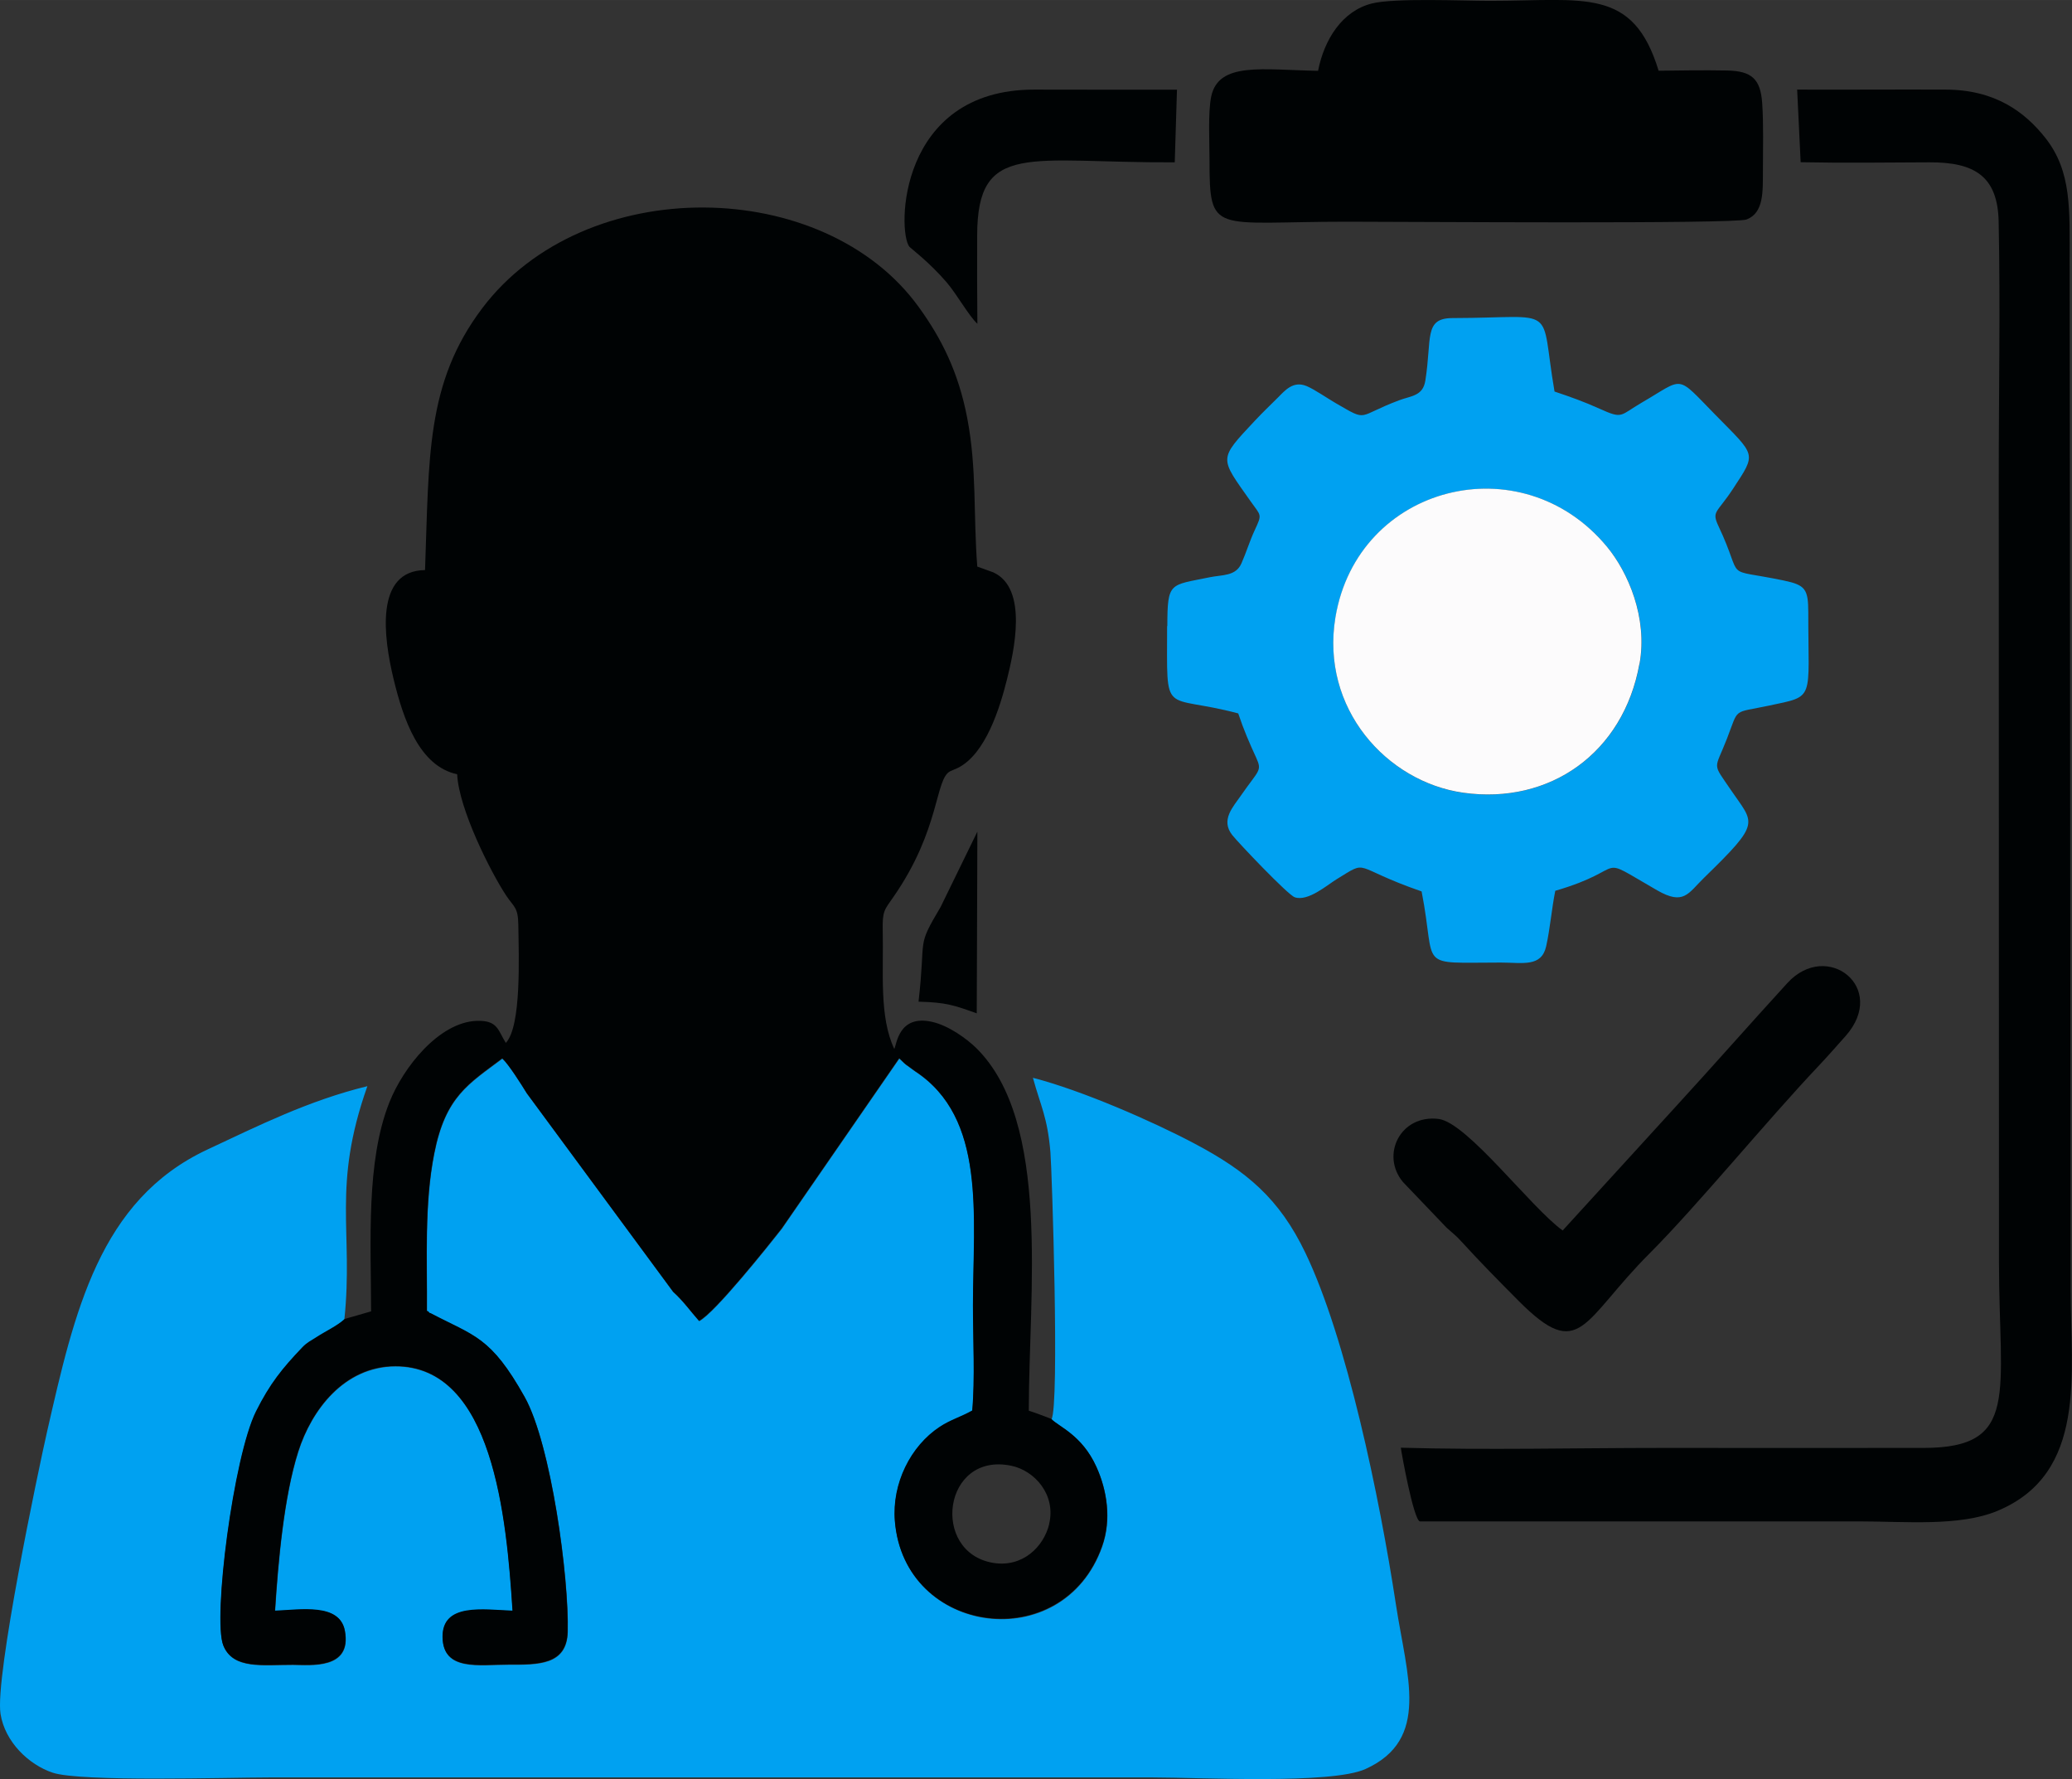
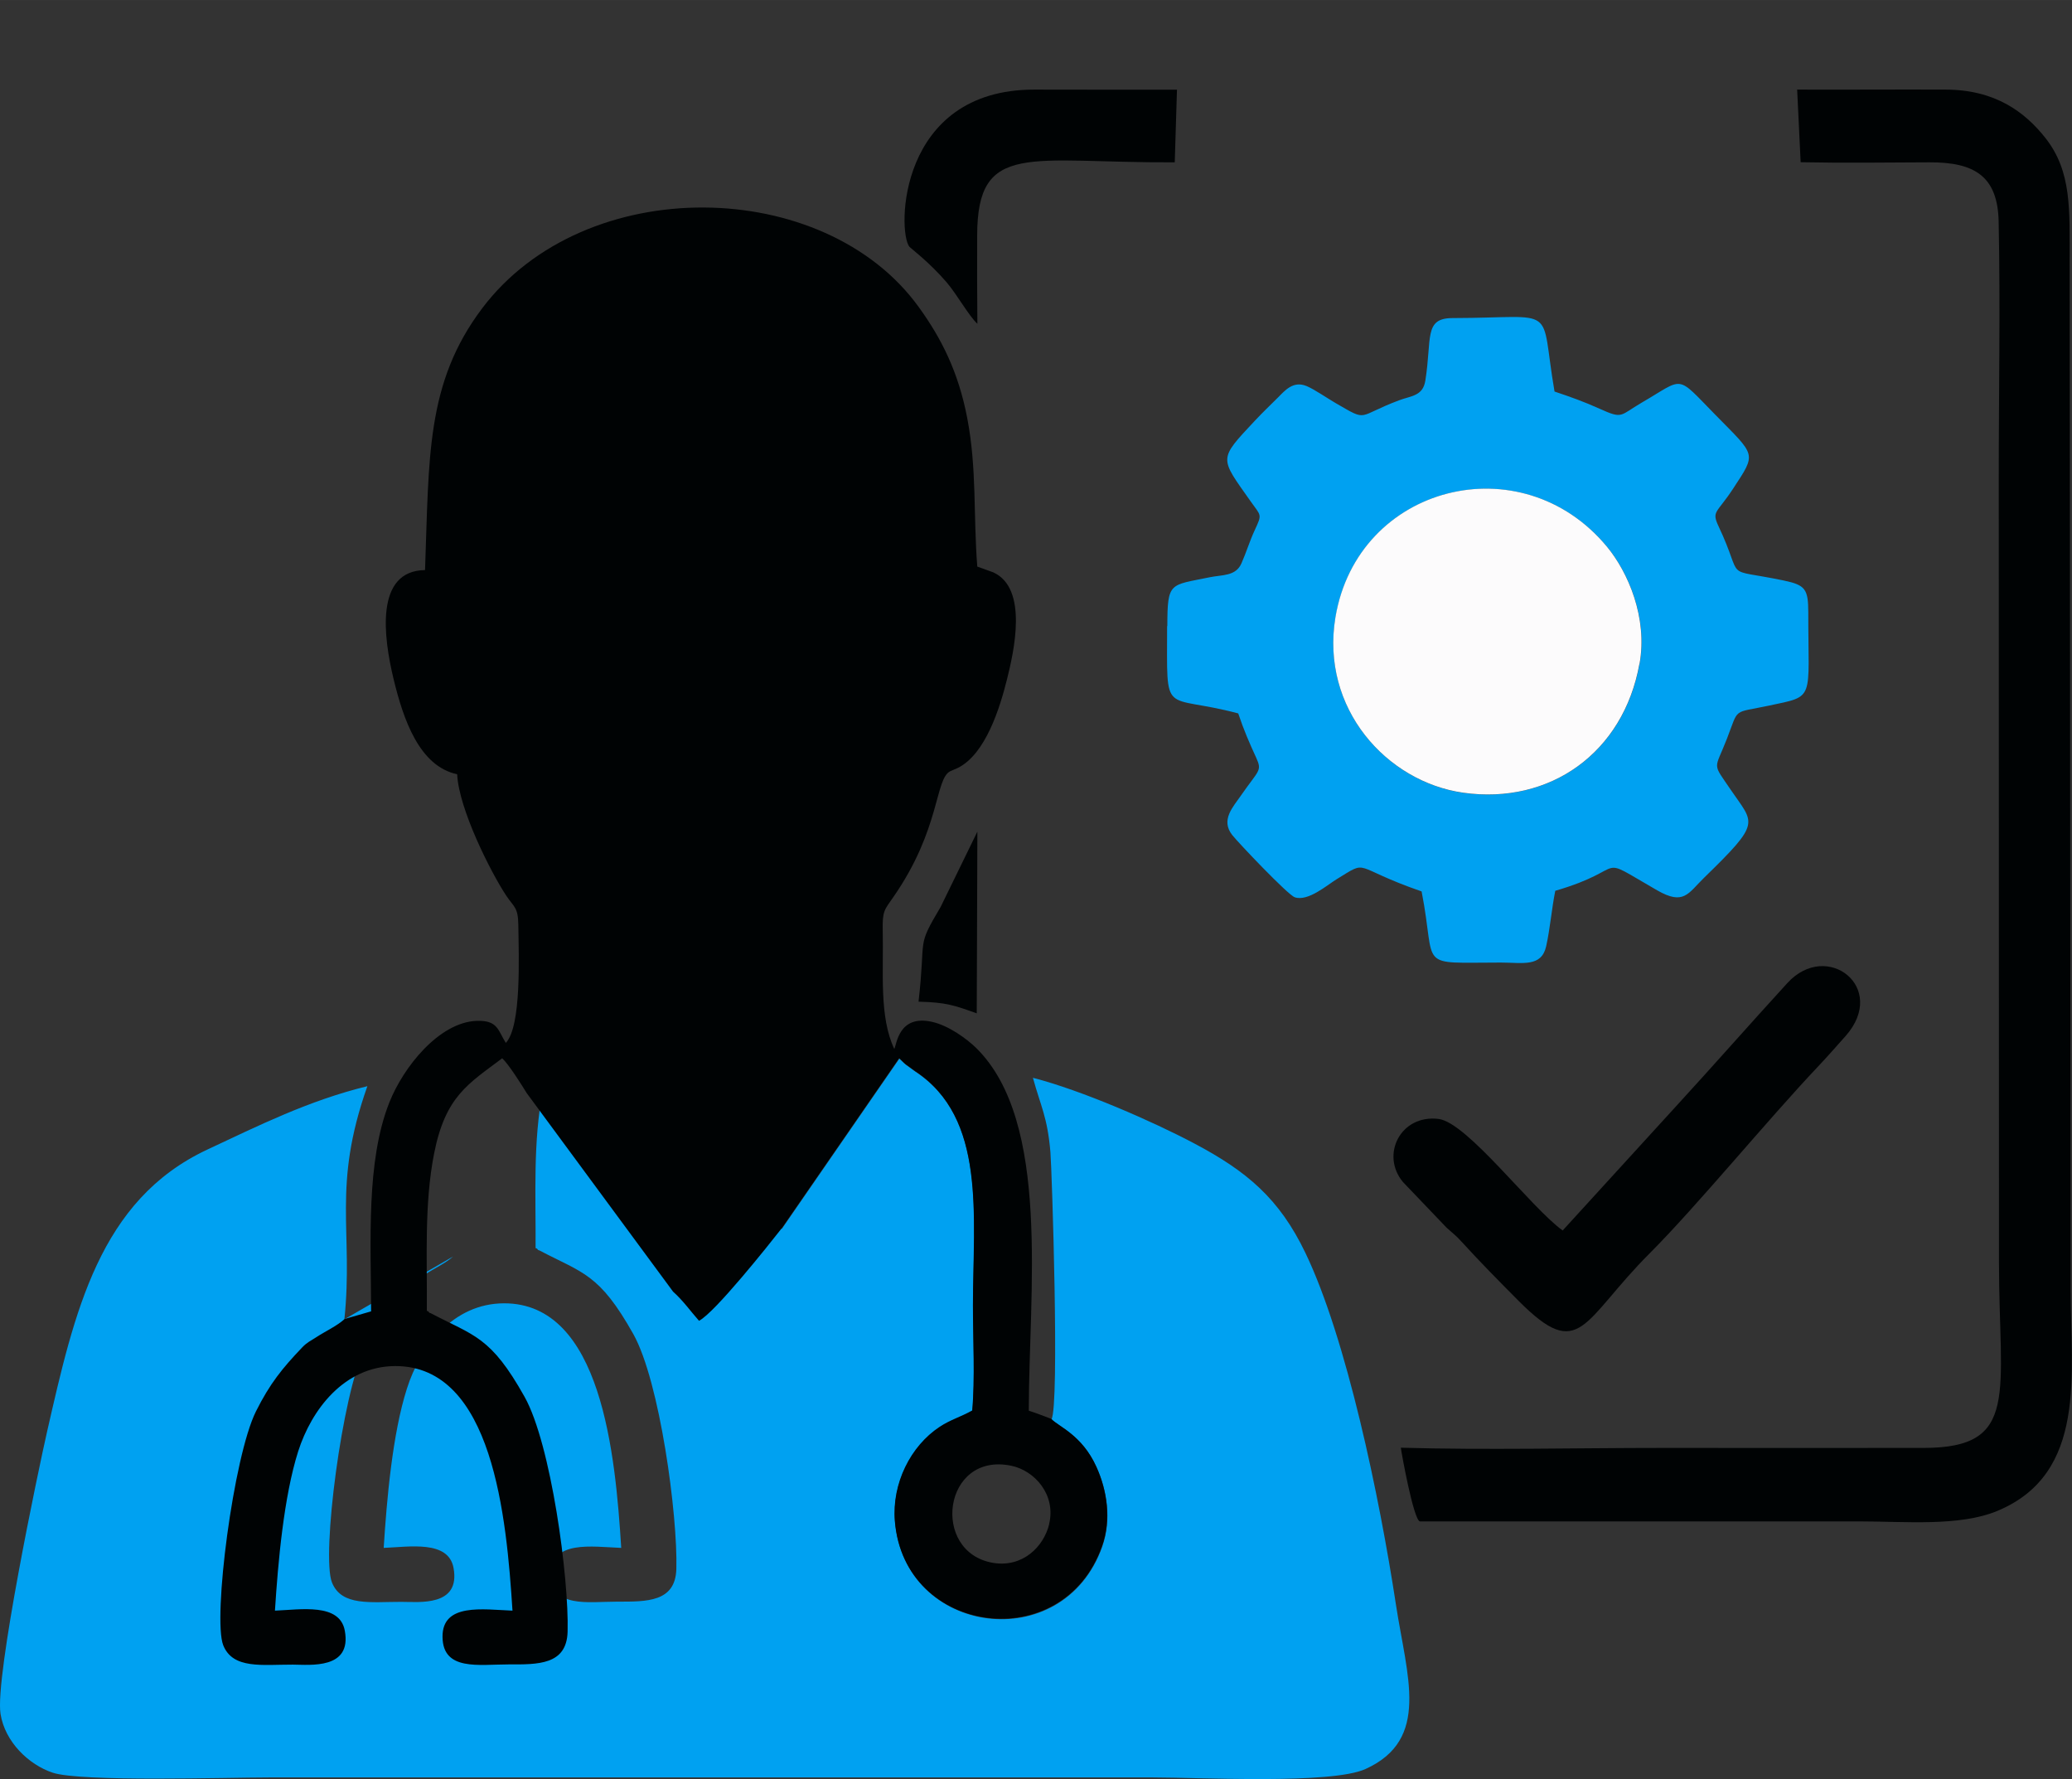
<svg xmlns="http://www.w3.org/2000/svg" xml:space="preserve" width="32.842mm" height="28.192mm" version="1.1" style="shape-rendering:geometricPrecision; text-rendering:geometricPrecision; image-rendering:optimizeQuality; fill-rule:evenodd; clip-rule:evenodd" viewBox="0 0 195.48 167.8">
  <rect x="0" y="0" width="195.48" height="167.8" fill="#333333" stroke="none" />
  <defs>
    <style type="text/css">
   
    .fil1 {fill:#000304}
    .fil0 {fill:#00A1F1}
    .fil2 {fill:#FCFBFC}
   
  </style>
  </defs>
  <g id="Capa_x0020_1">
    <g id="_2843735815488">
-       <path class="fil0" d="M32.49 124.44c0.87,-8.34 -1.2,-12.47 2.17,-21.99 -5.54,1.35 -10.31,3.74 -15.1,5.98 -10.19,4.77 -12.54,15.31 -15.12,26.61 -0.81,3.56 -4.94,23.18 -4.39,26.62 0.42,2.65 2.67,4.79 4.91,5.54 2.64,0.89 16.5,0.45 20.4,0.45l83.42 -0c4.46,-0 16.81,0.67 20.04,-0.79 6.16,-2.79 3.91,-8.74 2.88,-15.5 -1.56,-10.23 -4.67,-25.12 -8.54,-33.18 -2.46,-5.13 -5.53,-7.71 -10.51,-10.34 -3.87,-2.05 -10.57,-4.99 -15.2,-6.18 0.74,2.7 1.37,3.7 1.65,7 0.14,1.65 0.87,23.97 0.1,25.21 0.67,0.71 2.89,1.5 4.25,4.51 1,2.2 1.44,4.95 0.54,7.5 -3.68,10.41 -18.68,8.42 -19.55,-2.39 -0.28,-3.53 1.48,-7.05 4.23,-8.87 1.03,-0.68 1.96,-0.92 3.07,-1.54 0.27,-2.94 0.06,-6.86 0.07,-9.92 0.01,-8.52 1.28,-17.67 -5.47,-22.1l-0.88 -0.64c-0.05,-0.04 -0.1,-0.09 -0.15,-0.13l-0.3 -0.29c-0.04,-0.03 -0.1,-0.1 -0.16,-0.15l-11.09 16.06c-1.23,1.57 -6.31,7.94 -7.79,8.71 -0.82,-0.92 -1.47,-1.86 -2.45,-2.75l-13.81 -18.73c-0.49,-0.8 -1.72,-2.75 -2.31,-3.28 -3.2,2.41 -5.36,3.57 -6.42,8.96 -0.95,4.8 -0.66,9.93 -0.69,14.86 0.06,0.04 0.15,0.02 0.18,0.11 0.03,0.09 0.14,0.09 0.18,0.11 4.11,2.16 5.65,2.17 8.86,7.89 2.5,4.46 4.2,17.11 4.06,22.16 -0.09,3.14 -2.81,3.08 -5.58,3.08 -2.79,-0 -6.18,0.64 -6.22,-2.58 -0.04,-3.25 3.82,-2.6 6.6,-2.49 -0.55,-8.78 -1.85,-23.1 -11.07,-23.07 -4.81,0.02 -7.9,4.1 -9.15,8.05 -1.36,4.25 -1.9,10.45 -2.19,15.02 2.44,-0.1 6.11,-0.74 6.59,1.89 0.67,3.67 -3.26,3.2 -4.9,3.2 -2.86,-0.01 -5.66,0.45 -6.57,-1.83 -1.01,-2.52 0.96,-17.79 3.09,-22.06 1.31,-2.62 2.5,-4.08 4.36,-6.03 0.46,-0.49 0.79,-0.61 1.34,-0.97 0.81,-0.53 1.93,-1.05 2.63,-1.68z" />
+       <path class="fil0" d="M32.49 124.44c0.87,-8.34 -1.2,-12.47 2.17,-21.99 -5.54,1.35 -10.31,3.74 -15.1,5.98 -10.19,4.77 -12.54,15.31 -15.12,26.61 -0.81,3.56 -4.94,23.18 -4.39,26.62 0.42,2.65 2.67,4.79 4.91,5.54 2.64,0.89 16.5,0.45 20.4,0.45l83.42 -0c4.46,-0 16.81,0.67 20.04,-0.79 6.16,-2.79 3.91,-8.74 2.88,-15.5 -1.56,-10.23 -4.67,-25.12 -8.54,-33.18 -2.46,-5.13 -5.53,-7.71 -10.51,-10.34 -3.87,-2.05 -10.57,-4.99 -15.2,-6.18 0.74,2.7 1.37,3.7 1.65,7 0.14,1.65 0.87,23.97 0.1,25.21 0.67,0.71 2.89,1.5 4.25,4.51 1,2.2 1.44,4.95 0.54,7.5 -3.68,10.41 -18.68,8.42 -19.55,-2.39 -0.28,-3.53 1.48,-7.05 4.23,-8.87 1.03,-0.68 1.96,-0.92 3.07,-1.54 0.27,-2.94 0.06,-6.86 0.07,-9.92 0.01,-8.52 1.28,-17.67 -5.47,-22.1l-0.88 -0.64c-0.05,-0.04 -0.1,-0.09 -0.15,-0.13l-0.3 -0.29c-0.04,-0.03 -0.1,-0.1 -0.16,-0.15l-11.09 16.06l-13.81 -18.73c-0.49,-0.8 -1.72,-2.75 -2.31,-3.28 -3.2,2.41 -5.36,3.57 -6.42,8.96 -0.95,4.8 -0.66,9.93 -0.69,14.86 0.06,0.04 0.15,0.02 0.18,0.11 0.03,0.09 0.14,0.09 0.18,0.11 4.11,2.16 5.65,2.17 8.86,7.89 2.5,4.46 4.2,17.11 4.06,22.16 -0.09,3.14 -2.81,3.08 -5.58,3.08 -2.79,-0 -6.18,0.64 -6.22,-2.58 -0.04,-3.25 3.82,-2.6 6.6,-2.49 -0.55,-8.78 -1.85,-23.1 -11.07,-23.07 -4.81,0.02 -7.9,4.1 -9.15,8.05 -1.36,4.25 -1.9,10.45 -2.19,15.02 2.44,-0.1 6.11,-0.74 6.59,1.89 0.67,3.67 -3.26,3.2 -4.9,3.2 -2.86,-0.01 -5.66,0.45 -6.57,-1.83 -1.01,-2.52 0.96,-17.79 3.09,-22.06 1.31,-2.62 2.5,-4.08 4.36,-6.03 0.46,-0.49 0.79,-0.61 1.34,-0.97 0.81,-0.53 1.93,-1.05 2.63,-1.68z" />
      <path class="fil1" d="M98.99 143.74c-0.52,2.16 -2.52,4.14 -5.31,3.67 -5.9,-1 -4.73,-10.49 1.72,-9.16 2.23,0.46 4.24,2.75 3.58,5.49zm-66.51 -19.3c-0.7,0.63 -1.82,1.15 -2.63,1.68 -0.55,0.36 -0.87,0.48 -1.34,0.97 -1.87,1.96 -3.05,3.41 -4.36,6.03 -2.13,4.27 -4.09,19.53 -3.09,22.06 0.91,2.29 3.71,1.82 6.57,1.83 1.64,0.01 5.58,0.47 4.9,-3.2 -0.48,-2.63 -4.15,-1.99 -6.59,-1.89 0.29,-4.57 0.84,-10.77 2.19,-15.02 1.26,-3.95 4.35,-8.03 9.15,-8.05 9.22,-0.03 10.51,14.29 11.07,23.07 -2.78,-0.11 -6.64,-0.75 -6.6,2.49 0.04,3.22 3.43,2.58 6.22,2.58 2.77,0.01 5.49,0.06 5.58,-3.08 0.14,-5.06 -1.56,-17.7 -4.06,-22.16 -3.2,-5.72 -4.75,-5.73 -8.86,-7.89 -0.04,-0.02 -0.15,-0.02 -0.18,-0.11 -0.03,-0.09 -0.12,-0.07 -0.18,-0.11 0.04,-4.93 -0.26,-10.06 0.69,-14.86 1.07,-5.39 3.22,-6.55 6.42,-8.96 0.59,0.53 1.82,2.48 2.31,3.28l13.81 18.73c0.98,0.88 1.63,1.83 2.45,2.75 1.49,-0.77 6.56,-7.14 7.79,-8.71l11.09 -16.06c0.05,0.05 0.12,0.12 0.16,0.15l0.3 0.29c0.04,0.04 0.1,0.09 0.15,0.13l0.88 0.64c6.75,4.43 5.48,13.58 5.47,22.1 -0,3.05 0.2,6.98 -0.07,9.92 -1.11,0.62 -2.04,0.86 -3.07,1.54 -2.75,1.81 -4.51,5.34 -4.23,8.87 0.86,10.81 15.87,12.79 19.55,2.39 0.9,-2.54 0.46,-5.3 -0.54,-7.5 -1.36,-3.01 -3.58,-3.79 -4.25,-4.51 -0.77,-0.28 -1.3,-0.51 -2.12,-0.77 0,-11.1 2.12,-27.25 -4.97,-34.22 -0.84,-0.82 -2.57,-2.11 -4.17,-2.46 -3.15,-0.7 -3.32,2.15 -3.55,2.56 -1.44,-3.05 -1,-7.25 -1.09,-11.18 -0.04,-1.84 0.16,-1.94 0.99,-3.13 4.48,-6.43 3.92,-11.19 5.39,-11.89 0.27,-0.13 0.4,-0.16 0.71,-0.31 2.63,-1.31 3.97,-5.7 4.63,-8.34 0.65,-2.6 2.03,-8.58 -1.28,-10.1l-1.52 -0.55c-0.38,-4.89 -0.03,-9.24 -0.95,-14.02 -0.83,-4.33 -2.43,-7.5 -4.56,-10.44 -8.9,-12.36 -31.49,-12.76 -41.2,0.1 -5.33,7.07 -5,14.08 -5.39,24.69 -4.75,0.06 -3.92,6.33 -2.97,10.27 0.92,3.82 2.43,8.23 6,8.99 0.16,3.3 3.18,9.25 4.61,11.42 0.75,1.13 1.14,1.1 1.16,2.8 0.04,2.94 0.31,9.54 -1.18,11.12 -0.75,-1.19 -0.74,-2.15 -2.76,-2.08 -3.54,0.14 -6.91,4.36 -8.23,7.7 -2.21,5.58 -1.73,13.11 -1.72,19.7l-2.53 0.73z" />
      <path class="fil0" d="M154.68 62.62c-1.51,8.39 -8.45,13.3 -16.62,12.16 -7.22,-1.02 -13.5,-7.95 -12.06,-16.55 2.08,-12.5 17.54,-16.41 25.62,-6.65 1.99,2.4 3.85,6.69 3.07,11.05zm-44.57 -3.56c0,8.81 -0.51,6.31 6.71,8.23 0.52,1.56 1.05,2.78 1.7,4.19 0.57,1.26 0.23,1.14 -1.42,3.52 -0.77,1.12 -1.97,2.34 -0.84,3.77 0.59,0.74 5.23,5.63 5.89,5.86 1.24,0.43 3.06,-1.15 3.92,-1.68 3.19,-1.95 1.3,-1.21 8.05,1.13 1.45,7.41 -0.62,6.71 7.48,6.71 2.07,0 3.82,0.45 4.27,-1.53 0.37,-1.65 0.52,-3.54 0.86,-5.24 7.26,-2.11 3.47,-3.57 9.62,-0.04 2.52,1.44 2.91,0.28 4.42,-1.19 5.46,-5.31 4.72,-5.05 2.52,-8.29 -1.79,-2.64 -1.54,-1.8 -0.37,-4.81 1.17,-3.01 0.47,-2.39 3.99,-3.14 4.38,-0.93 3.68,-0.43 3.69,-8.78 0,-2.23 -0.29,-2.59 -2.33,-3.02 -5.96,-1.24 -3.62,0.21 -6.13,-5.1 -0.69,-1.47 -0.17,-1.21 1.36,-3.55 2.25,-3.43 2.18,-3.05 -1.69,-7 -3.75,-3.82 -2.85,-3.49 -6.93,-1.12 -2.08,1.21 -1.74,1.58 -3.97,0.57 -1.49,-0.67 -2.7,-1.1 -4.25,-1.62 -1.44,-8.37 0.55,-6.95 -9.63,-6.93 -2.72,0.01 -1.92,1.92 -2.56,5.91 -0.23,1.45 -1.34,1.42 -2.46,1.84 -4.09,1.53 -2.85,2.09 -6,0.27 -0.81,-0.47 -2.02,-1.31 -2.75,-1.61 -1.26,-0.52 -2.04,0.43 -2.7,1.09 -0.77,0.77 -1.42,1.38 -2.16,2.17 -3.49,3.73 -3.35,3.44 -0.4,7.63 0.99,1.4 1.09,1.16 0.36,2.74 -0.48,1.04 -0.79,2.09 -1.24,3.1 -0.54,1.22 -1.78,1.06 -3.01,1.31 -3.75,0.78 -3.97,0.39 -3.98,4.6z" />
      <path class="fil1" d="M169.88 15.3c3.98,0.08 8.09,0.03 12.14,0.01 4.27,-0.02 6.45,1.31 6.54,5.59 0.17,8.16 0,16.5 0.01,24.68l0.02 73.5c0.01,12.36 1.99,17.48 -7.08,17.49 -8.22,0 -16.45,0.01 -24.67,0 -8.14,-0 -16.58,0.21 -24.68,-0.02 0.04,0.4 1.19,6.77 1.79,6.95l41.45 0c4.33,-0 9.44,0.5 13.02,-0.98 8.55,-3.54 6.93,-13.04 6.93,-20.89l-0.09 -96.9c-0.01,-4.94 0.22,-8.53 -2.29,-11.72 -1.94,-2.45 -4.73,-4.55 -9.42,-4.56 -4.67,-0.02 -9.33,0.02 -14,0l0.33 6.85z" />
-       <path class="fil1" d="M124.36 6.68c-5.21,-0.09 -9.39,-0.89 -10.09,2.42 -0.31,1.5 -0.16,4.32 -0.16,5.96 -0,7.16 0.35,5.85 12.97,5.85 5.59,0 36.57,0.23 37.7,-0.21 1.64,-0.63 1.53,-2.64 1.54,-4.63 0,-2.04 0.07,-4.34 -0.07,-6.36 -0.16,-2.26 -0.99,-3.01 -3.29,-3.06 -2.12,-0.04 -4.35,-0.01 -6.48,0.02 -2.42,-7.93 -7.01,-6.59 -15.92,-6.59 -2.57,0 -9,-0.29 -11.14,0.25 -2.79,0.7 -4.49,3.39 -5.07,6.35z" />
      <path class="fil2" d="M154.68 62.62c0.78,-4.36 -1.08,-8.64 -3.07,-11.05 -8.08,-9.76 -23.53,-5.84 -25.62,6.65 -1.43,8.6 4.84,15.53 12.06,16.55 8.17,1.15 15.11,-3.76 16.62,-12.16z" />
      <path class="fil1" d="M147.43 116.06c-2.95,-2.1 -9.01,-10.19 -11.71,-10.52 -3.58,-0.44 -5.5,3.38 -3.36,5.95l4.11 4.3c0.75,0.68 0.84,0.69 1.44,1.35 1.79,1.96 3.5,3.69 5.37,5.57 5.83,5.85 5.96,1.9 12.39,-4.53 4.39,-4.39 11.06,-12.52 15.8,-17.53 0.99,-1.05 1.66,-1.82 2.65,-2.93 4.04,-4.57 -1.76,-9.09 -5.5,-4.99 -3.63,3.97 -6.84,7.63 -10.49,11.61l-10.7 11.72z" />
      <path class="fil1" d="M92.21 30.55c-0.03,-2.78 -0.03,-5.58 -0.02,-8.37 0.02,-8.93 4.94,-6.8 18.64,-6.87l0.21 -6.85c-4.46,0.01 -8.96,-0.01 -13.46,-0.01 -12.87,-0.01 -12.94,13.41 -11.78,14.83 0.08,0.1 1.9,1.47 3.51,3.35 0.96,1.12 2.09,3.16 2.9,3.91z" />
      <path class="fil1" d="M86.65 94.48c2.64,0.06 3.42,0.36 5.5,1.1l0.06 -17.14 -3.47 7.11c-2.33,3.93 -1.36,2.65 -2.08,8.92z" />
    </g>
  </g>
</svg>